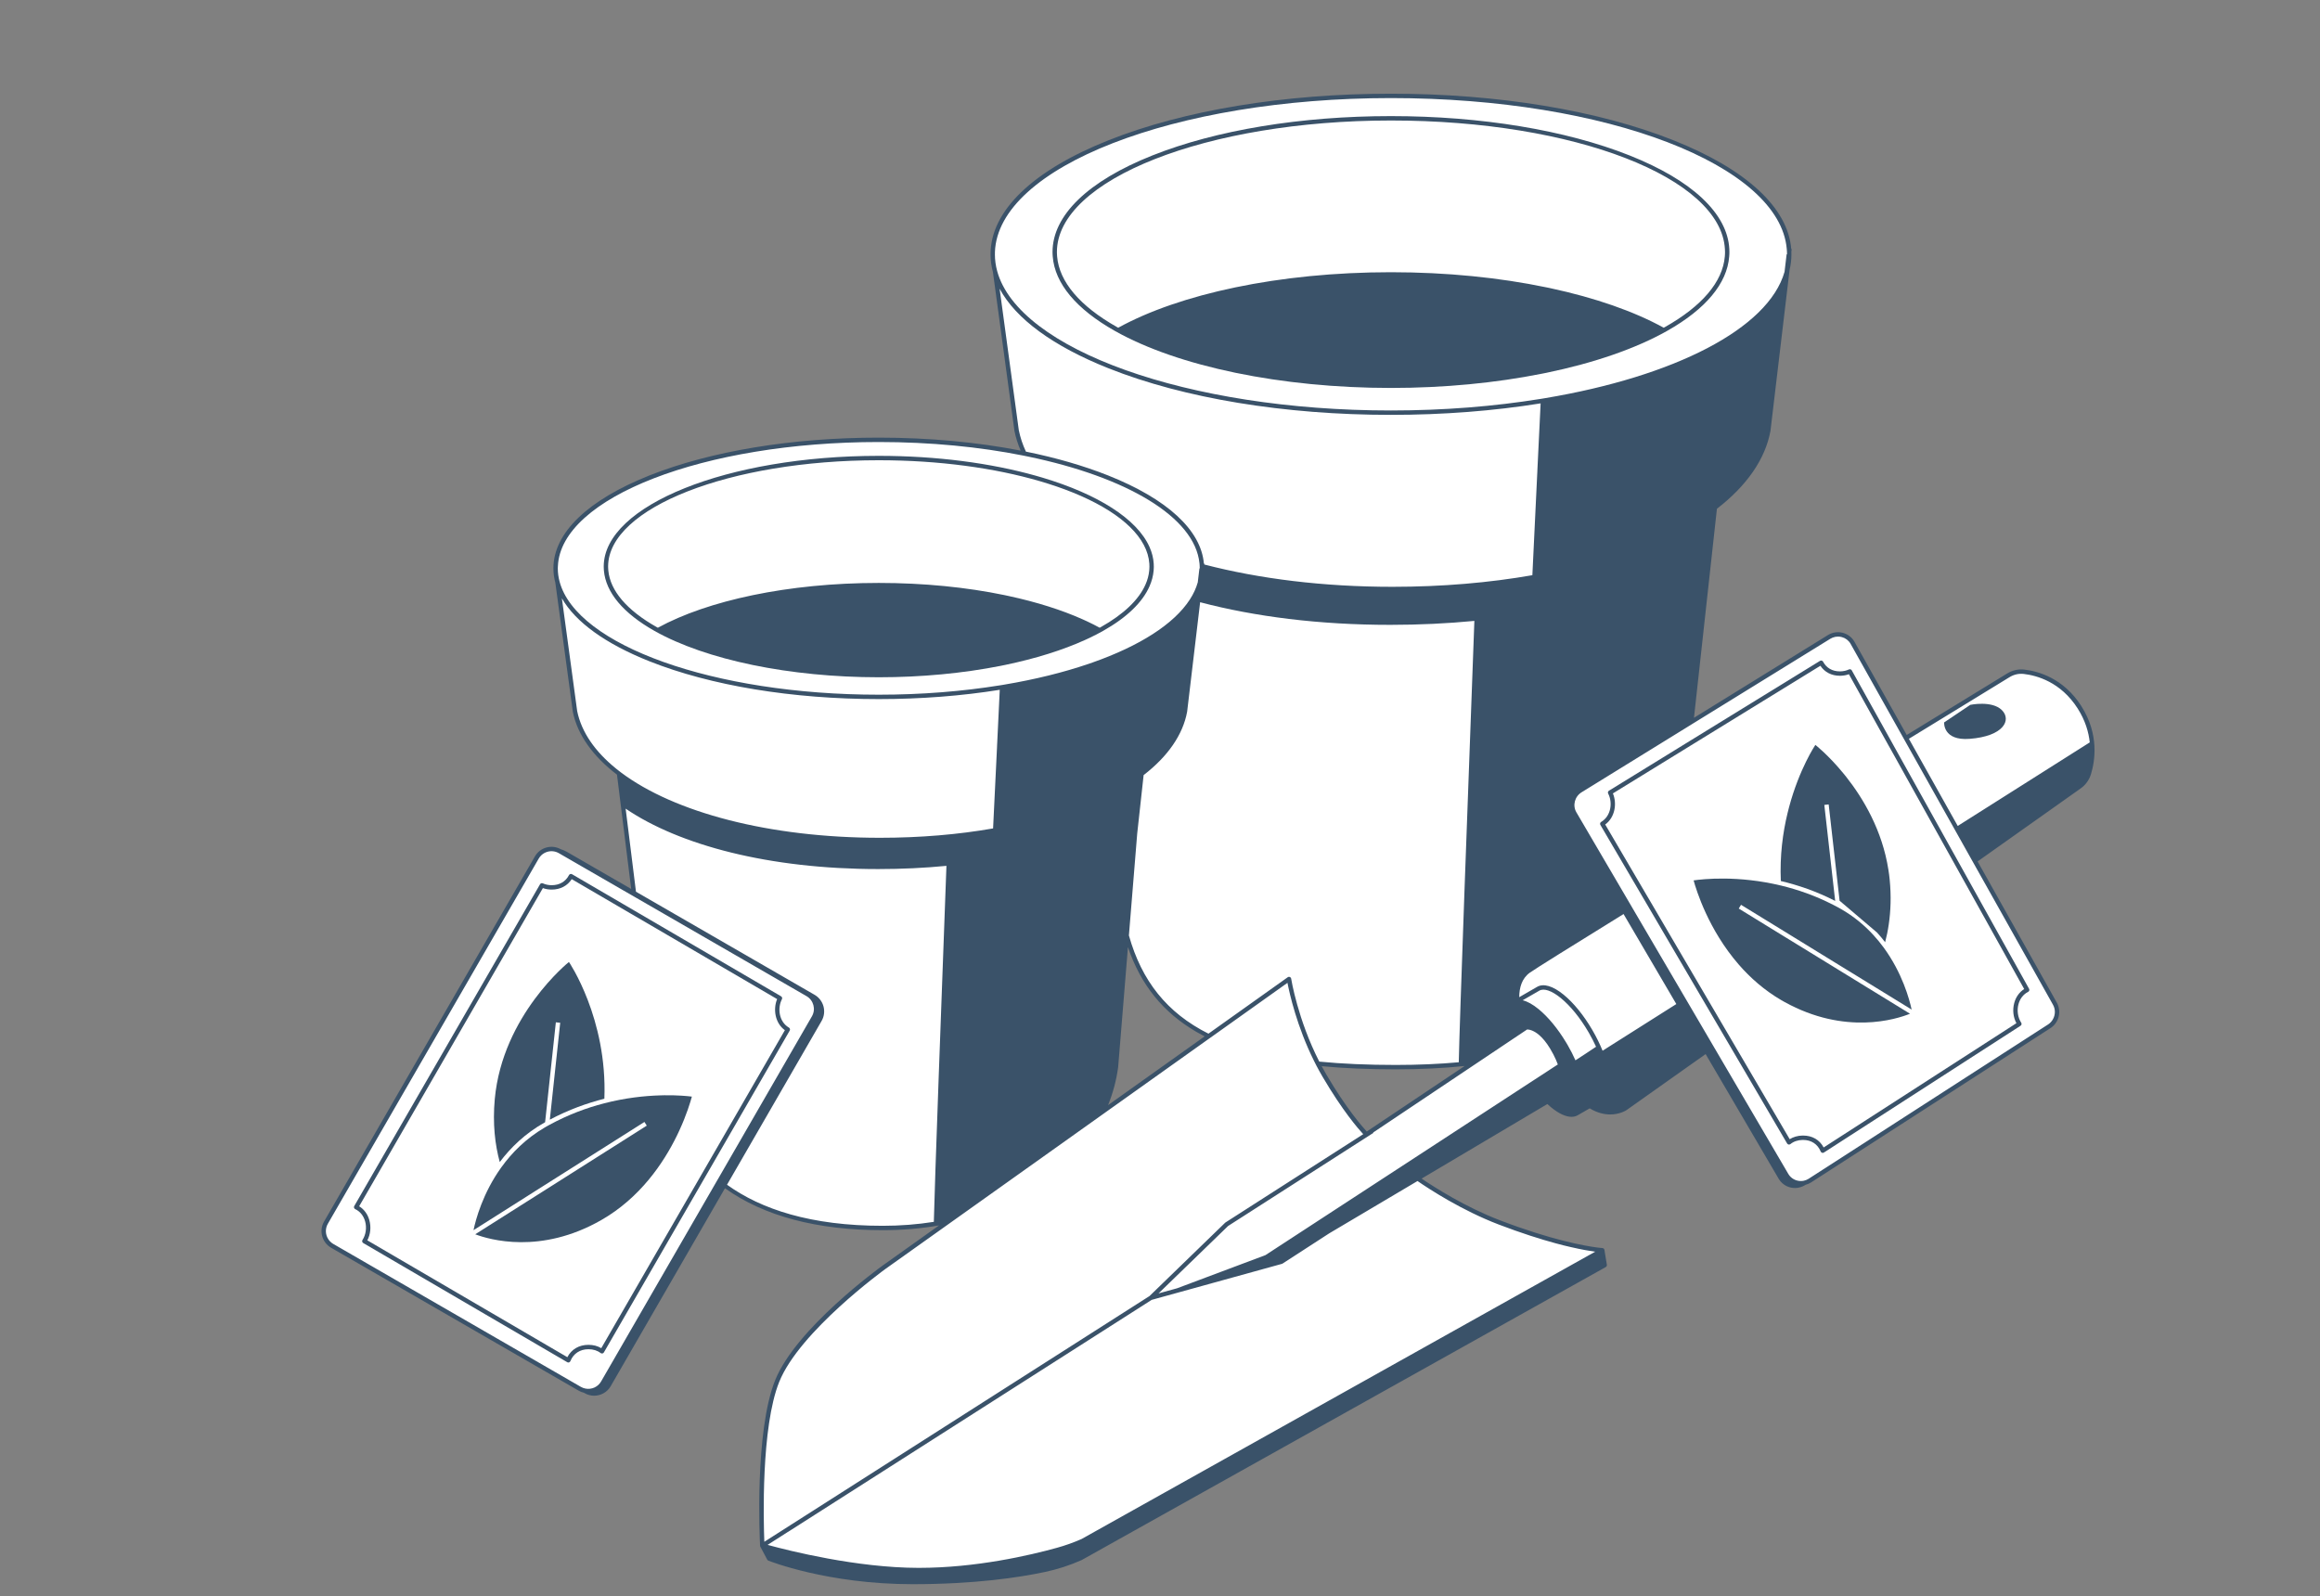
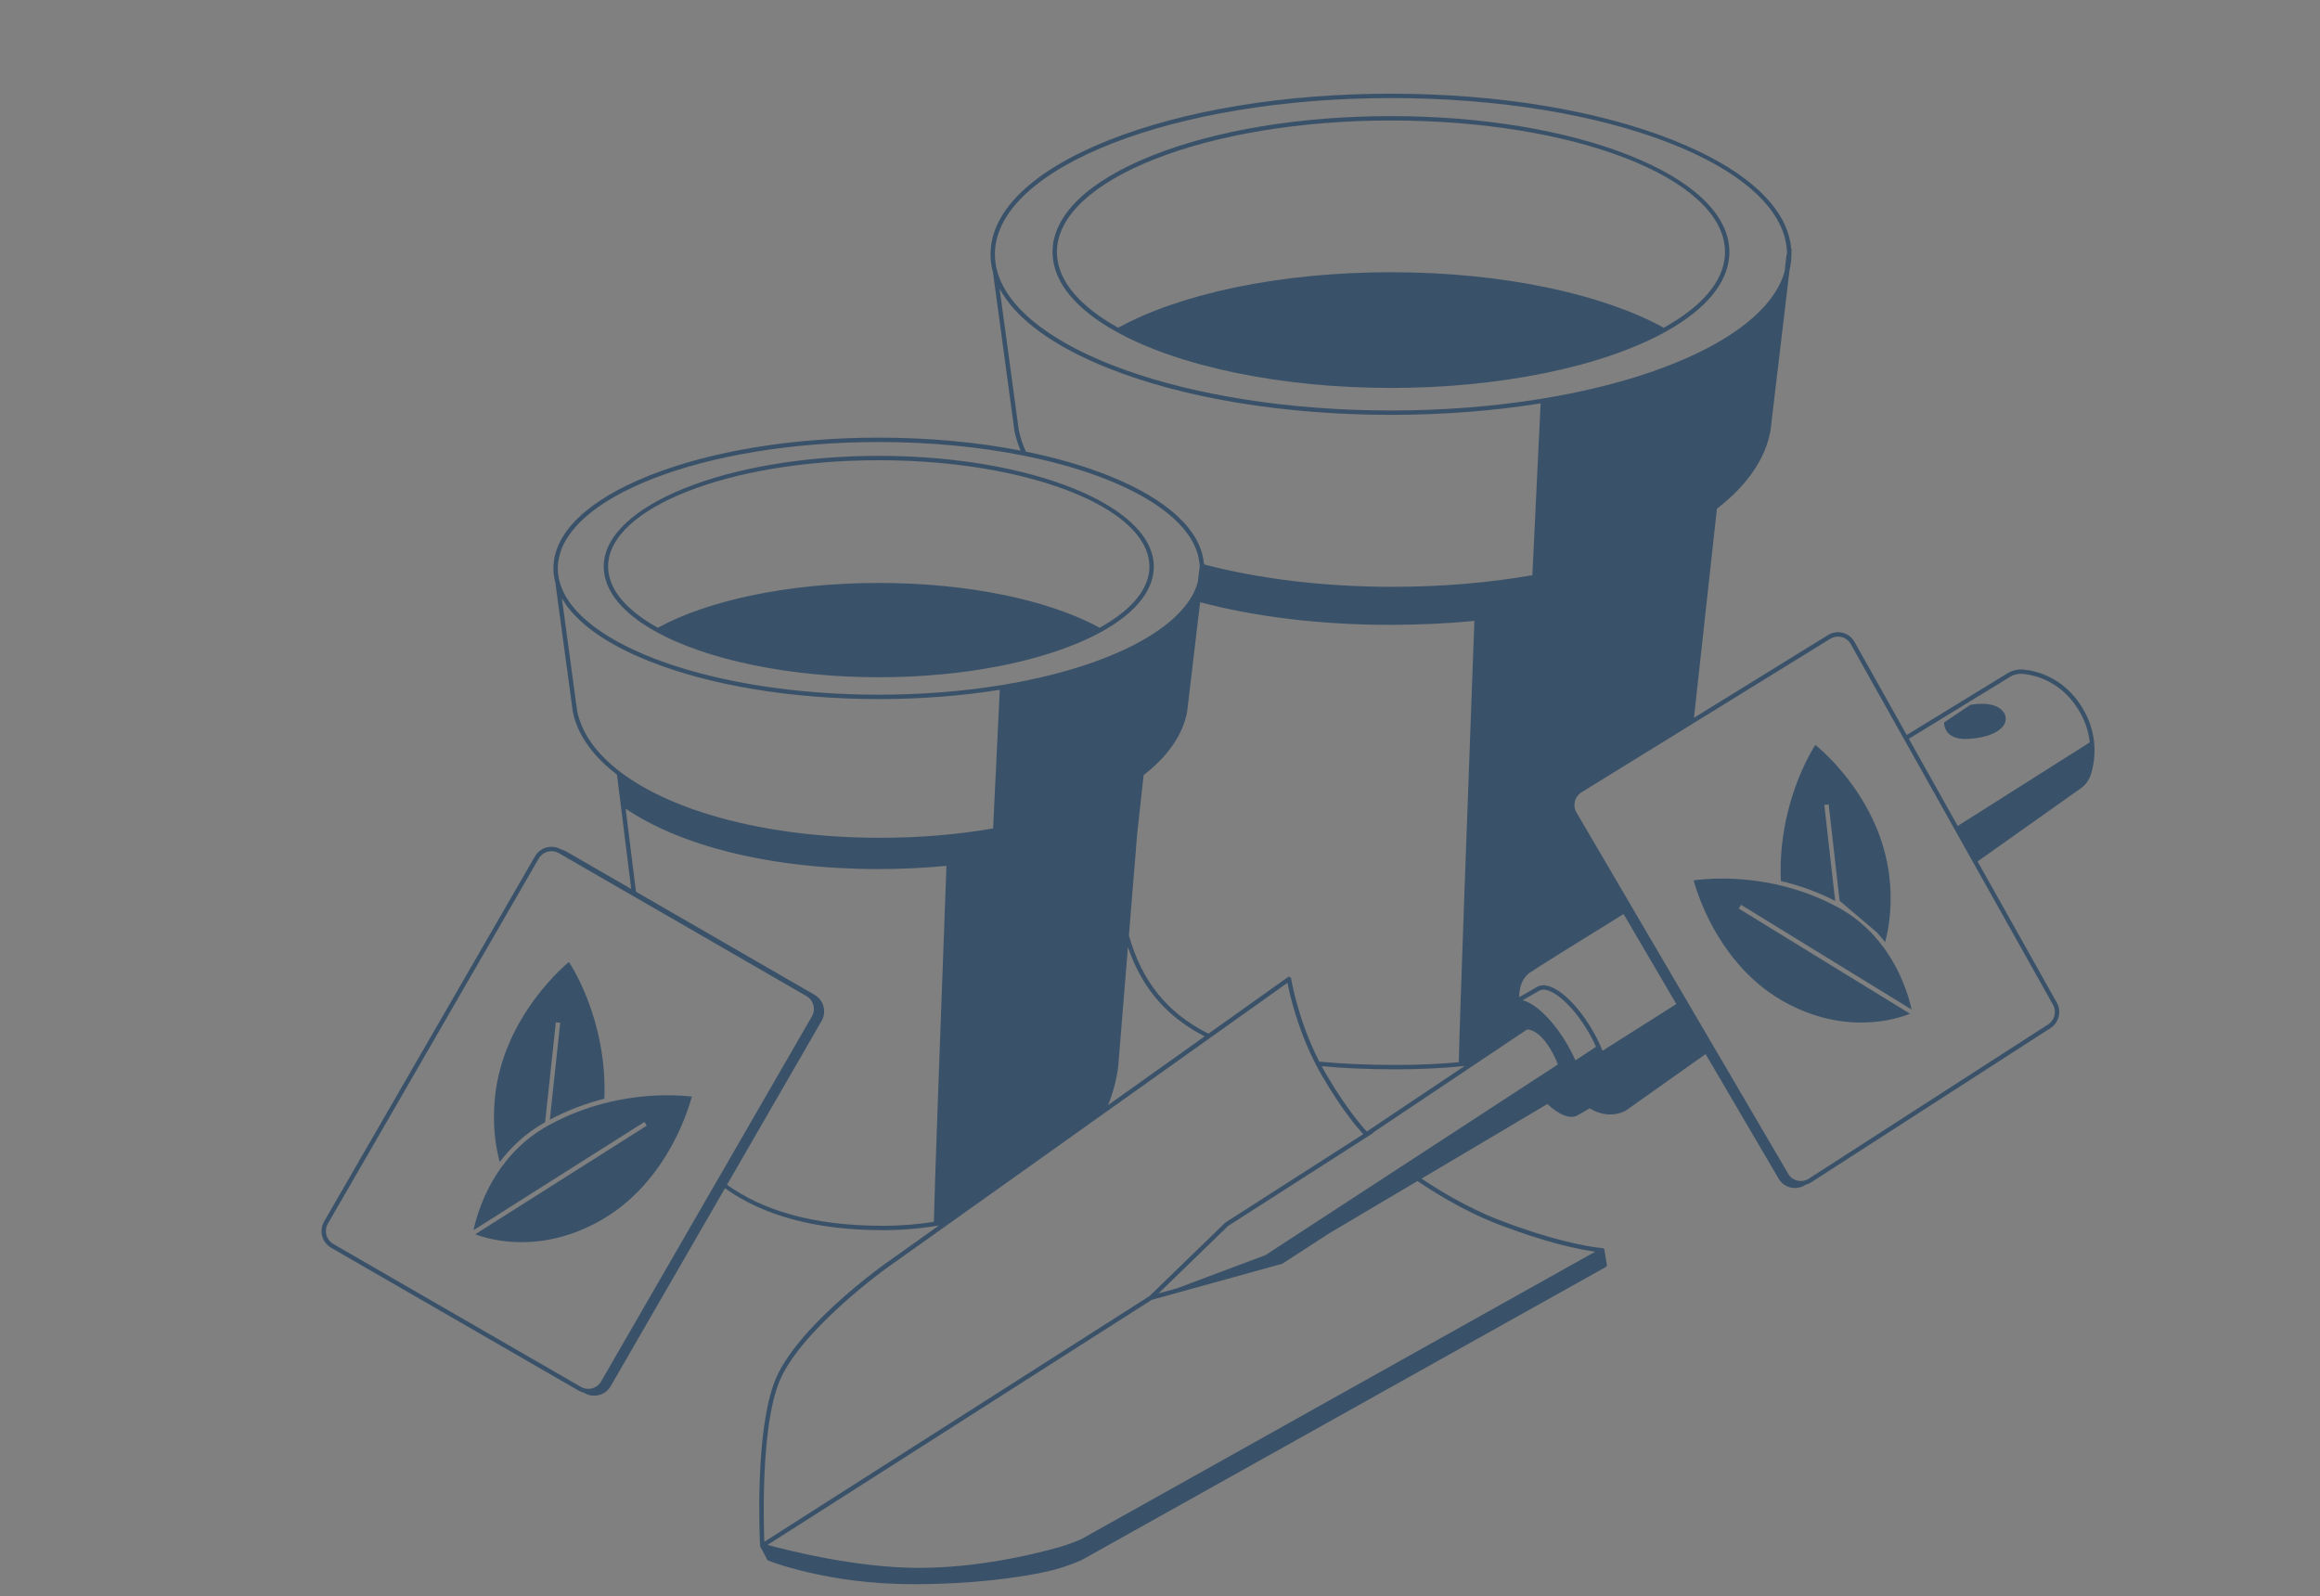
<svg xmlns="http://www.w3.org/2000/svg" width="465" height="320" viewBox="0 0 465 320" fill="none">
  <rect x="0" y="0" width="465" height="320" fill="#808080" stroke="none" />
-   <path d="M416.797 141.773C413.301 136.288 408.339 134.957 405.676 134.658C404.591 134.535 403.506 134.781 402.573 135.35C399.664 137.127 391.921 141.867 382.009 147.943L371.281 128.81C370.342 127.22 368.283 126.698 366.676 127.643L338.991 144.735L342.1 116.428L343.707 101.776C349.648 97.242 353.391 91.992 354.429 86.32L358.265 53.966C358.494 52.981 358.617 51.983 358.617 50.98C358.617 33.449 322.878 19.23 278.793 19.23C234.708 19.23 198.969 33.443 198.969 50.98C198.969 52.142 199.128 53.286 199.433 54.412L203.762 86.326C204.078 87.892 204.612 89.435 205.339 90.936C196.565 89.171 186.64 88.174 176.129 88.174C140.355 88.174 111.356 99.711 111.356 113.935C111.356 114.873 111.485 115.806 111.732 116.721L115.245 142.617C116.166 147.146 119.24 151.38 124.073 155.064L125.563 167.082L127.076 179.224L112.236 170.654C110.606 169.716 108.523 170.273 107.585 171.898L65.33 245.088C64.391 246.718 64.948 248.801 66.579 249.739L116.207 278.392C117.838 279.331 119.92 278.773 120.858 277.143L144.162 236.782C151.506 242.618 162.169 246.161 176.915 246.161C181.531 246.161 185.96 245.698 190.13 244.818L177.144 254.062C177.144 254.062 159.97 266.444 155.776 276.826C151.582 287.208 152.779 309.837 152.779 309.837C152.779 309.837 169.196 314.717 184.089 314.729C195.796 314.741 206.864 312.107 211.938 310.699C213.645 310.224 215.317 309.632 216.935 308.916L321.136 250.625C321.136 250.625 314.074 250.232 300.49 245.035C291.163 241.469 283.31 235.656 283.31 235.656L313.124 218.353C313.124 218.353 313.142 218.318 313.165 218.241L316.01 223.174L318.626 221.667C322.691 224.283 325.735 222.183 325.735 222.183L343.032 209.93L358.042 235.539C358.992 237.158 361.08 237.674 362.705 236.688L410.644 205.789C412.245 204.821 412.773 202.739 411.829 201.138L395.798 172.555L416.803 157.674C417.694 157.041 418.345 156.137 418.662 155.093C419.466 152.489 420.299 147.286 416.791 141.784L416.797 141.773ZM223.669 213.913L225.828 187.524C228.432 196.809 233.629 203.402 242.31 207.672L221.041 222.811C222.343 220.019 223.241 217.045 223.675 213.907L223.669 213.913ZM273.884 227.386C273.884 227.386 270.276 223.814 265.467 215.614C264.992 214.81 264.552 214.001 264.135 213.197C268.845 213.678 274.042 213.913 279.761 213.913C285.48 213.913 290.442 213.637 295.293 213.05L273.878 227.386H273.884Z" fill="white" />
  <path d="M211 51.41C211.416 56.812 215.704 61.956 223.453 66.332C236.151 73.488 256.839 77.764 278.794 77.764C289.439 77.764 299.786 76.761 309.071 74.902C309.224 74.878 309.37 74.849 309.517 74.814C309.67 74.784 309.816 74.755 309.963 74.726C319.453 72.761 327.794 69.904 334.135 66.332C341.889 61.956 346.171 56.812 346.587 51.41C346.605 51.264 346.616 51.117 346.616 50.97C346.622 50.912 346.622 50.853 346.622 50.8C346.628 50.712 346.628 50.618 346.628 50.531V50.519C346.628 50.466 346.628 50.413 346.622 50.36C346.622 50.214 346.622 50.067 346.611 49.92C346.235 42.794 339.167 36.148 326.615 31.157C313.834 26.077 296.853 23.273 278.794 23.273C260.734 23.273 243.753 26.077 230.978 31.157C218.068 36.289 210.959 43.169 210.959 50.519V50.531C210.959 50.677 210.965 50.824 210.971 50.97C210.971 51.117 210.982 51.264 211 51.41ZM211.839 50.519C211.839 35.984 241.876 24.153 278.794 24.153C315.711 24.153 344.921 35.661 345.725 49.92C345.743 50.067 345.743 50.214 345.743 50.36C345.748 50.413 345.748 50.466 345.748 50.519V50.531C345.748 50.618 345.748 50.712 345.743 50.8C345.743 50.859 345.742 50.912 345.737 50.97C345.731 51.117 345.725 51.264 345.707 51.41C345.279 56.49 341.15 61.364 333.701 65.564C333.619 65.611 333.542 65.652 333.46 65.693C327.518 62.42 319.758 59.704 310.778 57.774C310.632 57.739 310.485 57.71 310.338 57.681C310.198 57.651 310.051 57.616 309.904 57.593C300.596 55.657 290.02 54.566 278.794 54.566C256.293 54.566 236.368 58.953 224.127 65.693C224.045 65.652 223.969 65.611 223.887 65.564C216.437 61.364 212.308 56.49 211.88 51.41C211.862 51.264 211.856 51.117 211.851 50.97C211.845 50.824 211.839 50.677 211.839 50.531V50.519Z" fill="#3A5269" />
  <path d="M121.041 114.368C121.422 118.755 124.906 122.926 131.183 126.468C141.5 132.281 158.305 135.759 176.13 135.759C184.735 135.759 193.099 134.95 200.613 133.46C200.765 133.431 200.912 133.401 201.058 133.366C201.211 133.337 201.357 133.308 201.504 133.278C207.516 132.023 212.959 130.334 217.505 128.269C217.793 128.146 218.068 128.017 218.344 127.882C219.3 127.43 220.215 126.955 221.083 126.468C225.846 123.782 229.002 120.732 230.409 117.5C230.861 116.474 231.131 115.424 231.225 114.368C231.236 114.221 231.248 114.075 231.248 113.928C231.254 113.91 231.254 113.893 231.254 113.875C231.26 113.77 231.26 113.67 231.26 113.564V113.488C231.26 113.488 231.26 113.453 231.254 113.435C231.254 113.289 231.254 113.142 231.242 112.995C231.172 111.863 230.89 110.749 230.409 109.664C227.899 103.992 220.016 99.059 208.965 95.751C208.502 95.61 208.027 95.469 207.546 95.34C198.63 92.841 187.796 91.375 176.13 91.375C145.799 91.375 121.111 101.288 121.006 113.488V113.564C121.006 113.687 121.006 113.805 121.018 113.928C121.018 114.075 121.029 114.221 121.041 114.368ZM121.886 113.488C121.991 101.775 146.286 92.255 176.13 92.255C188.23 92.255 199.416 93.815 208.449 96.46C208.971 96.613 209.487 96.765 209.997 96.93C219.652 99.968 226.614 104.273 229.236 109.2C229.893 110.426 230.274 111.699 230.362 112.995C230.368 113.142 230.374 113.289 230.374 113.435C230.38 113.453 230.38 113.47 230.38 113.488V113.564C230.38 113.67 230.38 113.775 230.368 113.875C230.374 113.893 230.374 113.91 230.368 113.928C230.368 114.075 230.357 114.221 230.339 114.368C230.251 115.318 229.999 116.256 229.588 117.183C228.251 120.222 225.23 123.113 220.649 125.7C220.567 125.747 220.491 125.788 220.409 125.829C219.623 125.401 218.796 124.979 217.933 124.574C217.628 124.427 217.312 124.286 216.995 124.146C212.789 122.263 207.774 120.679 202.167 119.471C202.026 119.436 201.88 119.406 201.733 119.377C201.592 119.342 201.445 119.312 201.293 119.283C193.768 117.723 185.204 116.849 176.13 116.849C157.929 116.849 141.799 120.386 131.857 125.829C131.775 125.788 131.699 125.747 131.617 125.7C125.64 122.327 122.314 118.427 121.927 114.368C121.909 114.221 121.897 114.075 121.897 113.928C121.886 113.811 121.886 113.687 121.886 113.564V113.488Z" fill="#3A5269" />
-   <path d="M158.123 205.98C156.129 204.824 155.783 202.103 156.721 200.29C156.827 200.085 156.751 199.827 156.551 199.71L128.004 183.034L127.048 182.477L114.654 175.239C114.548 175.18 114.425 175.163 114.308 175.198C114.197 175.233 114.097 175.309 114.044 175.421C113.37 176.717 112.138 177.438 110.583 177.438C109.932 177.438 109.334 177.309 108.806 177.069C108.601 176.975 108.354 177.051 108.243 177.251L71.003 241.754C70.938 241.859 70.927 241.982 70.962 242.1C70.997 242.217 71.085 242.317 71.197 242.37C72.158 242.821 72.862 243.689 73.179 244.81C73.537 246.071 73.337 247.508 72.657 248.546C72.593 248.646 72.569 248.769 72.598 248.886C72.628 249.003 72.698 249.109 72.804 249.168L113.692 273.052C113.757 273.093 113.839 273.117 113.915 273.117C113.962 273.117 114.009 273.105 114.056 273.093C114.179 273.052 114.273 272.958 114.32 272.841C114.93 271.322 116.249 270.454 117.95 270.454C118.907 270.454 119.728 270.712 120.391 271.222C120.49 271.298 120.619 271.328 120.742 271.304C120.866 271.281 120.977 271.204 121.036 271.093L141.729 235.249L142.152 234.522L158.282 206.584C158.405 206.373 158.334 206.103 158.123 205.98ZM141.506 233.882L141.078 234.621L120.514 270.242C119.775 269.797 118.918 269.574 117.95 269.574C116.05 269.574 114.531 270.471 113.716 272.049L73.625 248.628C74.258 247.42 74.411 245.936 74.024 244.569C73.683 243.367 72.968 242.399 71.988 241.801L108.812 178.019C109.358 178.218 109.95 178.318 110.583 178.318C112.296 178.318 113.733 177.562 114.59 176.224L127.183 183.58L128.145 184.137L155.76 200.267C154.921 202.308 155.337 205.083 157.314 206.502L141.506 233.882Z" fill="#3A5269" />
  <path d="M109.116 225.03C109.163 225 109.21 224.977 109.257 224.954L111.41 204.923L112.284 205.017L110.202 224.437C113.955 222.443 117.674 221.117 121.135 220.238C121.762 204.131 114.032 192.828 114.032 192.828C114.032 192.828 100.717 203.474 99.168 220.308C98.717 225.253 99.221 229.464 100.166 232.936C102.348 230.033 105.251 227.206 109.116 225.03Z" fill="#3A5269" />
  <path d="M133.153 219.547C132.86 219.547 132.555 219.559 132.244 219.571C129.194 219.664 125.335 220.063 121.094 221.16C117.604 222.063 113.856 223.436 110.084 225.501C109.908 225.6 109.726 225.7 109.545 225.8C109.41 225.876 109.275 225.952 109.14 226.034C105.368 228.251 102.559 231.102 100.477 234C96.764 239.161 95.35 244.47 94.904 246.593L103.685 241.032L107.808 238.416L108.764 237.812L118.671 231.542L129.165 224.896L129.634 225.635L117.967 233.026L108.647 238.933H108.641L107.691 239.537L104.16 241.771L95.25 247.414C98.066 248.482 108.354 251.514 120.496 244.575C128.279 240.129 132.995 233.126 135.681 227.624C135.84 227.301 135.992 226.979 136.133 226.668C137.635 223.424 138.397 220.832 138.673 219.817C137.822 219.711 135.863 219.512 133.153 219.547Z" fill="#3A5269" />
  <path d="M417.167 141.535C413.571 135.898 408.456 134.531 405.723 134.22C404.556 134.085 403.353 134.355 402.344 134.971C398.608 137.253 391.241 141.763 382.167 147.324L371.656 128.578C370.594 126.783 368.26 126.19 366.442 127.258L339.525 143.881L344.123 101.983C350.112 97.362 353.819 92.03 354.857 86.37L358.687 54.103C358.934 53.071 359.057 52.027 359.057 50.971C359.057 50.795 359.051 50.625 359.045 50.455L359.11 49.921H359.016C358.365 41.645 350.036 33.938 335.401 28.113C320.274 22.095 300.167 18.781 278.793 18.781C257.419 18.781 237.318 22.095 222.191 28.113C206.982 34.166 198.588 42.249 198.536 50.889V51.036C198.536 52.209 198.7 53.364 199.011 54.514L203.328 86.375C203.328 86.375 203.334 86.393 203.334 86.405C203.603 87.736 204.02 89.044 204.571 90.323C195.826 88.622 186.153 87.724 176.135 87.724C158.779 87.724 142.455 90.417 130.167 95.303C117.803 100.224 110.975 106.799 110.922 113.844V113.996C110.928 114.935 111.057 115.867 111.304 116.788L114.811 142.667C114.811 142.667 114.817 142.69 114.817 142.696C115.767 147.347 118.87 151.612 123.662 155.278L126.513 178.194L113.632 170.757C113.239 170.528 112.811 170.346 112.371 170.217C111.503 169.742 110.5 169.619 109.544 169.877C108.553 170.147 107.72 170.78 107.21 171.672L64.954 244.856C63.893 246.691 64.526 249.049 66.362 250.111L115.99 278.764C116.325 278.958 116.671 279.093 117.028 279.175L117.163 279.251C117.756 279.597 118.413 279.773 119.081 279.773C119.41 279.773 119.75 279.726 120.078 279.638C121.07 279.374 121.903 278.735 122.413 277.843L145.306 238.186C153.101 243.765 163.724 246.592 176.915 246.592C180.833 246.592 184.611 246.263 188.212 245.636L176.892 253.695C176.182 254.205 159.565 266.271 155.371 276.652C151.218 286.929 152.28 308.602 152.345 309.828V309.851C152.345 309.851 152.345 309.869 152.345 309.875C152.345 309.91 152.35 309.939 152.368 309.969C152.368 309.98 152.368 309.986 152.374 309.992C152.386 310.021 152.403 310.051 152.421 310.08L153.776 312.632C153.823 312.719 153.905 312.79 153.999 312.831C154.116 312.878 165.835 317.553 182.892 317.553C195.339 317.553 204.243 316.215 209.516 315.089C211.956 314.567 214.39 313.781 216.783 312.725L321.846 253.982C322.01 253.888 322.092 253.707 322.063 253.525L321.576 250.545C321.576 250.545 321.576 250.539 321.57 250.533V250.516C321.57 250.516 321.565 250.498 321.559 250.486C321.559 250.469 321.547 250.451 321.541 250.434C321.535 250.416 321.524 250.398 321.512 250.387C321.5 250.363 321.482 250.34 321.465 250.322C321.453 250.305 321.441 250.293 321.424 250.281C321.395 250.252 321.359 250.234 321.324 250.217C321.295 250.205 321.265 250.193 321.236 250.187C321.213 250.181 321.189 250.176 321.166 250.176C321.166 250.176 321.142 250.176 321.101 250.17C321.072 250.17 321.031 250.164 320.978 250.158L320.626 250.123C320.579 250.117 320.526 250.111 320.474 250.105C320.397 250.099 320.321 250.088 320.233 250.076C320.198 250.076 320.157 250.076 320.116 250.064C317.687 249.747 311.071 248.604 300.648 244.615C293.733 241.97 287.568 238.034 284.934 236.251L310.139 221.306C310.397 221.546 310.655 221.769 310.913 221.98C312.438 223.229 313.834 223.869 314.978 223.869C315.441 223.869 315.863 223.763 316.239 223.546L318.626 222.168C320.163 223.1 321.57 223.394 322.732 223.394C324.703 223.394 325.964 222.549 325.993 222.531L341.859 211.293L356.494 236.268C357.01 237.148 357.837 237.77 358.822 238.022C359.133 238.098 359.45 238.14 359.767 238.14C360.459 238.14 361.145 237.946 361.761 237.576L361.89 237.494C362.254 237.4 362.606 237.254 362.934 237.054C362.934 237.054 362.94 237.049 362.946 237.049L410.873 206.155C412.674 205.07 413.272 202.712 412.21 200.911L396.373 172.675L417.055 158.023C418.017 157.342 418.733 156.345 419.085 155.213C419.912 152.532 420.762 147.189 417.161 141.535H417.167ZM278.647 125.252C284.5 125.252 290.137 124.976 295.51 124.46C294.29 157.207 292.495 206.225 292.384 212.93C288.454 213.287 284.248 213.469 279.761 213.469C274.16 213.469 269.057 213.252 264.423 212.801C260.106 204.354 258.804 196.272 258.792 196.184C258.768 196.031 258.669 195.902 258.528 195.843C258.387 195.785 258.223 195.802 258.1 195.89L242.21 207.199C233.881 203.023 228.831 196.612 226.268 187.514L227.933 167.085L229.218 155.371C234.081 151.612 237.095 147.271 237.94 142.661L240.544 120.718C251.495 123.604 264.399 125.252 278.647 125.252ZM279.761 214.349C284.676 214.349 289.281 214.126 293.563 213.68L273.943 226.813C273.057 225.857 269.86 222.232 265.842 215.393C265.514 214.836 265.203 214.279 264.904 213.716C269.391 214.144 274.324 214.349 279.761 214.349ZM199.415 50.971C199.415 50.825 199.415 50.678 199.415 50.531C200.014 33.468 235.389 19.661 278.787 19.661C322.186 19.661 356.722 33.146 358.124 49.921C358.142 50.068 358.148 50.215 358.154 50.361C358.16 50.42 358.159 50.473 358.165 50.531C358.171 50.678 358.171 50.825 358.171 50.971H358.095L358.042 51.411L357.679 54.485C354.429 65.899 335.554 75.477 309.71 79.806C309.564 79.829 309.417 79.859 309.265 79.882C309.118 79.906 308.971 79.929 308.825 79.953C299.557 81.454 289.41 82.281 278.787 82.281C237.934 82.281 204.19 70.04 199.873 54.373C199.568 53.259 199.409 52.121 199.409 50.971H199.415ZM204.202 86.246L200.354 57.875C203.592 63.899 211.07 69.406 222.191 73.829C237.318 79.847 257.419 83.161 278.793 83.161C289.24 83.161 299.381 82.369 308.789 80.856L308.426 88.329L308.144 94.188L308.127 94.628L308.103 95.074L307.135 115.298C298.525 116.806 289.076 117.627 279.092 117.627C265.244 117.627 252.398 116.02 241.383 113.157L241.401 112.993H241.301C240.732 106.271 233.963 100.024 222.097 95.303C217.188 93.355 211.639 91.748 205.627 90.528C204.976 89.138 204.501 87.707 204.202 86.246ZM111.802 113.926C111.802 113.779 111.808 113.632 111.82 113.486C112.412 99.725 141.036 88.604 176.135 88.604C186.517 88.604 196.336 89.578 205.029 91.308C205.392 91.379 205.756 91.455 206.12 91.531C225.804 95.625 239.471 103.632 240.409 112.899C240.415 112.929 240.421 112.964 240.421 112.993C240.439 113.14 240.45 113.286 240.45 113.433C240.456 113.451 240.456 113.468 240.45 113.486C240.462 113.632 240.468 113.779 240.468 113.926H240.404L240.351 114.366L240.069 116.735C239.741 117.902 239.213 119.046 238.491 120.161C235.295 125.117 228.368 129.499 218.953 132.807C218.672 132.906 218.396 133.006 218.109 133.1C213.117 134.795 207.463 136.197 201.316 137.229C201.163 137.259 201.017 137.282 200.87 137.306C200.723 137.329 200.571 137.353 200.424 137.376C192.928 138.584 184.722 139.253 176.135 139.253C142.972 139.253 115.585 129.323 112.166 116.618C111.925 115.732 111.802 114.835 111.802 113.926ZM124.307 154.714C124.208 154.644 124.108 154.568 124.008 154.486C123.844 154.362 123.674 154.228 123.516 154.099C119.287 150.685 116.553 146.778 115.685 142.538L112.618 119.926C115.345 124.689 121.345 129.047 130.167 132.555C142.455 137.44 158.779 140.133 176.135 140.133C184.576 140.133 192.776 139.493 200.383 138.273L200.096 144.244L199.873 148.913L199.849 149.359L199.832 149.799L199.046 166.058C192.078 167.278 184.441 167.935 176.376 167.935C154.181 167.935 135.153 162.85 124.501 154.867C124.437 154.814 124.372 154.767 124.307 154.714ZM120.477 276.916C119.832 278.037 118.559 278.576 117.351 278.342C117.034 278.283 116.723 278.172 116.43 278.002L66.802 249.349C66.802 249.349 66.749 249.319 66.726 249.302C66.327 249.055 66.004 248.721 65.77 248.346C65.207 247.448 65.148 246.275 65.717 245.295L88.352 206.096L107.972 172.111C108.119 171.853 108.301 171.625 108.512 171.425C108.864 171.097 109.292 170.856 109.773 170.727C110.535 170.522 111.333 170.628 112.019 171.026L112.037 171.038H112.043L126.671 179.484L127.633 180.036L161.647 199.674C163.067 200.495 163.554 202.313 162.732 203.727L144.01 236.163L143.593 236.878L120.477 276.916ZM187.168 244.92C183.889 245.442 180.458 245.712 176.915 245.712C162.533 245.712 152.573 242.41 145.717 237.483L164.668 204.659C165.184 203.768 165.319 202.735 165.055 201.738C164.785 200.747 164.152 199.92 163.26 199.404L127.469 178.745L125.398 162.093C136.127 169.396 154.11 174.205 176.012 174.205C180.763 174.205 185.338 173.983 189.696 173.56C188.728 199.521 187.315 238.069 187.168 244.92ZM224.109 213.944L226.074 189.855C228.667 197.462 233.13 202.952 239.799 206.841C240.333 207.152 240.884 207.451 241.448 207.744L222.091 221.523C223.065 219.118 223.745 216.584 224.109 213.944ZM153.195 309.048C153.037 305.036 152.509 286.09 156.187 276.981C160.287 266.834 177.232 254.534 177.402 254.41L190.189 245.313L221.417 223.083L242.339 208.19L243.119 207.639L258.047 197.011C258.458 199.116 259.918 205.733 263.385 212.689C263.537 212.994 263.695 213.305 263.854 213.616C264.241 214.355 264.652 215.1 265.086 215.839C269.086 222.655 272.23 226.262 273.233 227.347L245.636 245.037C245.636 245.037 245.589 245.067 245.565 245.09L230.397 259.795L153.201 309.048H153.195ZM300.337 245.436C304.912 247.184 308.743 248.392 311.816 249.225C312.889 249.519 313.875 249.765 314.766 249.964C314.772 249.964 314.784 249.97 314.79 249.97C317.025 250.486 318.673 250.762 319.723 250.909H319.717L216.771 308.502C215.158 309.212 213.493 309.804 211.827 310.262C206.419 311.763 195.638 314.28 184.171 314.28H184.095C171.701 314.268 158.087 310.825 154.081 309.734C153.999 309.71 153.922 309.693 153.852 309.669L155.471 308.637L157.94 307.059H157.958L230.837 260.558H230.843L256.933 253.343C256.979 253.331 257.021 253.314 257.056 253.29L266.429 247.219L284.113 236.738C286.571 238.433 293.035 242.638 300.337 245.436ZM311.998 213.528L311.634 213.768L311.259 214.009L311.2 213.933L311.247 214.021L310.883 214.255L310.508 214.502L307.288 216.601L306.918 216.842L306.555 217.076L253.63 251.595L235.934 258.235L232.204 259.267L246.146 245.753L275.262 227.089L275.215 227.019L295.469 213.463L302.414 208.812L302.801 208.554L303.176 208.302L305.528 206.73L305.886 206.489H305.898L306.08 206.36C306.132 206.36 306.22 206.36 306.332 206.378C306.344 206.378 306.361 206.378 306.379 206.384C306.52 206.401 306.701 206.442 306.918 206.519C307.781 206.818 309.165 207.686 310.672 210.161C310.895 210.525 311.118 210.924 311.347 211.363C311.722 212.091 312.016 212.759 312.238 213.37L311.998 213.528ZM315.769 212.542C315.324 211.534 314.802 210.513 314.215 209.498C314.11 209.316 314.004 209.14 313.898 208.965C312.238 206.202 310.291 203.844 308.379 202.278C307.223 201.333 306.144 200.735 305.188 200.506L308.52 198.583C309.452 198.037 311.03 198.583 312.843 200.067C314.755 201.627 316.708 204.026 318.356 206.847C318.391 206.912 318.432 206.976 318.468 207.041C319.001 207.967 319.482 208.9 319.899 209.821C318.368 210.841 317.054 211.727 315.769 212.542ZM321.207 210.619C320.667 209.299 320.004 207.938 319.23 206.601C319.195 206.542 319.16 206.478 319.125 206.419C317.424 203.504 315.388 201.011 313.4 199.386C311.253 197.632 309.364 197.075 308.08 197.82L304.502 199.885C304.508 198.019 305.006 196.131 306.631 194.969C307.781 194.154 315.177 189.55 325.412 183.221L331.642 193.849L335.988 201.263L321.207 210.619ZM411.454 201.351C412.005 202.29 411.976 203.422 411.465 204.319C411.465 204.319 411.463 204.323 411.459 204.331C411.237 204.724 410.92 205.07 410.521 205.34C410.486 205.363 410.451 205.387 410.409 205.41L362.477 236.304C362.183 236.485 361.866 236.609 361.538 236.679C361.11 236.767 360.658 236.755 360.218 236.644C359.462 236.456 358.828 235.981 358.429 235.307L343.625 210.044L337.806 200.113L332.768 191.52L327.242 182.095L326.802 181.338L315.957 162.832C315.142 161.436 315.629 159.624 317.054 158.779L337.83 145.957L339.402 144.984L366.899 128.015C367.04 127.933 367.187 127.862 367.339 127.803C367.685 127.669 368.043 127.604 368.395 127.604C368.659 127.604 368.923 127.639 369.175 127.71C369.873 127.897 370.501 128.349 370.894 129.018L381.416 147.787L381.844 148.55L391.646 166.029L395.658 173.185L411.454 201.351ZM392.391 165.56L382.601 148.092C392.614 141.957 400.297 137.253 402.802 135.722C403.658 135.2 404.632 134.983 405.623 135.094C408.198 135.388 413.025 136.678 416.427 142.01C417.953 144.409 418.633 146.737 418.85 148.814L392.391 165.56Z" fill="#3A5269" />
  <path d="M394.907 141.288L389.664 144.808C389.664 144.808 389.388 148.515 394.761 148.104C401.653 147.582 403.219 144.28 401.224 142.327C399.224 140.373 394.907 141.288 394.907 141.288Z" fill="#3A5269" />
-   <path d="M379.756 149.835L379.328 149.06L371.152 134.373C371.04 134.174 370.788 134.092 370.577 134.191C370.061 134.438 369.474 134.567 368.829 134.579H368.764C367.257 134.579 366.066 133.892 365.403 132.637C365.345 132.531 365.245 132.455 365.128 132.42C365.01 132.391 364.887 132.408 364.782 132.473L339.038 148.31L322.486 158.498C322.286 158.615 322.222 158.868 322.327 159.073C323.26 160.862 322.92 163.572 320.919 164.757C320.714 164.88 320.644 165.15 320.767 165.355L329.248 179.825L329.694 180.582L334.052 188.025L340.235 198.571L345.983 208.378L358.195 229.213C358.259 229.324 358.371 229.4 358.494 229.424C358.617 229.447 358.752 229.412 358.852 229.336C359.514 228.802 360.336 228.526 361.292 228.503H361.397C363.04 228.503 364.318 229.342 364.922 230.82C364.969 230.943 365.069 231.031 365.198 231.072C365.239 231.084 365.28 231.095 365.327 231.095C365.409 231.095 365.497 231.072 365.568 231.025L404.984 205.61C405.084 205.545 405.154 205.446 405.177 205.334C405.201 205.217 405.177 205.094 405.113 205C404.438 203.979 404.221 202.56 404.562 201.299C404.861 200.172 405.553 199.293 406.503 198.818C406.609 198.765 406.691 198.671 406.726 198.554C406.761 198.442 406.749 198.319 406.691 198.213L393.575 174.658L389.522 167.378L379.756 149.835ZM392.86 175.168L405.711 198.254C404.738 198.876 404.034 199.856 403.711 201.07C403.347 202.442 403.512 203.915 404.151 205.1L365.515 230.01C364.705 228.479 363.233 227.623 361.397 227.623H361.268C360.306 227.647 359.444 227.893 358.711 228.35L346.704 207.868L340.979 198.102L334.387 186.858L330.439 180.118L329.993 179.362L321.735 165.273C323.711 163.83 324.122 161.055 323.277 159.038L338.921 149.412L364.864 133.452C365.714 134.737 367.104 135.458 368.764 135.458H368.841C369.462 135.447 370.043 135.347 370.577 135.147L378.577 149.524L379.011 150.292L388.783 167.848L392.86 175.168Z" fill="#3A5269" />
  <path d="M367.827 180.591L365.65 161.347L366.524 161.247L368.712 180.55L376.232 186.944C376.807 187.577 377.34 188.216 377.839 188.868C378.132 187.753 378.385 186.557 378.566 185.29C378.959 182.621 379.077 179.623 378.748 176.298C378.684 175.641 378.602 174.996 378.496 174.356C377.264 166.45 373.481 160.097 370.073 155.768C369.885 155.534 369.704 155.299 369.516 155.076C366.472 151.352 363.856 149.316 363.856 149.316C363.856 149.316 360.647 154.073 358.588 161.781C358.477 162.179 358.377 162.584 358.278 163.001C357.327 166.919 356.711 171.523 356.934 176.603C360.383 177.418 364.09 178.673 367.827 180.591Z" fill="#3A5269" />
  <path d="M358.33 187.123L359.445 187.809L367.785 192.936L369.334 193.886L370.284 194.467L374.402 196.995L383.153 202.373C382.696 200.262 381.259 195.001 377.54 189.927C376.93 189.094 376.255 188.267 375.516 187.457C373.733 185.504 371.551 183.668 368.894 182.155H368.888C368.759 182.079 368.624 182.003 368.489 181.932C368.308 181.832 368.132 181.739 367.95 181.645C367.774 181.551 367.592 181.457 367.416 181.369C363.844 179.533 360.301 178.313 356.987 177.515C348.341 175.427 341.291 176.207 339.455 176.477C339.989 178.436 342.423 186.361 348.5 193.346C350.805 195.998 353.632 198.508 357.081 200.514C357.28 200.626 357.48 200.743 357.685 200.854C369.821 207.559 380.044 204.327 382.825 203.206L373.927 197.74L370.413 195.581L369.457 194.995L367.005 193.487L360.149 189.276L357.497 187.651L348.5 182.12L348.957 181.369L358.33 187.123Z" fill="#3A5269" />
</svg>